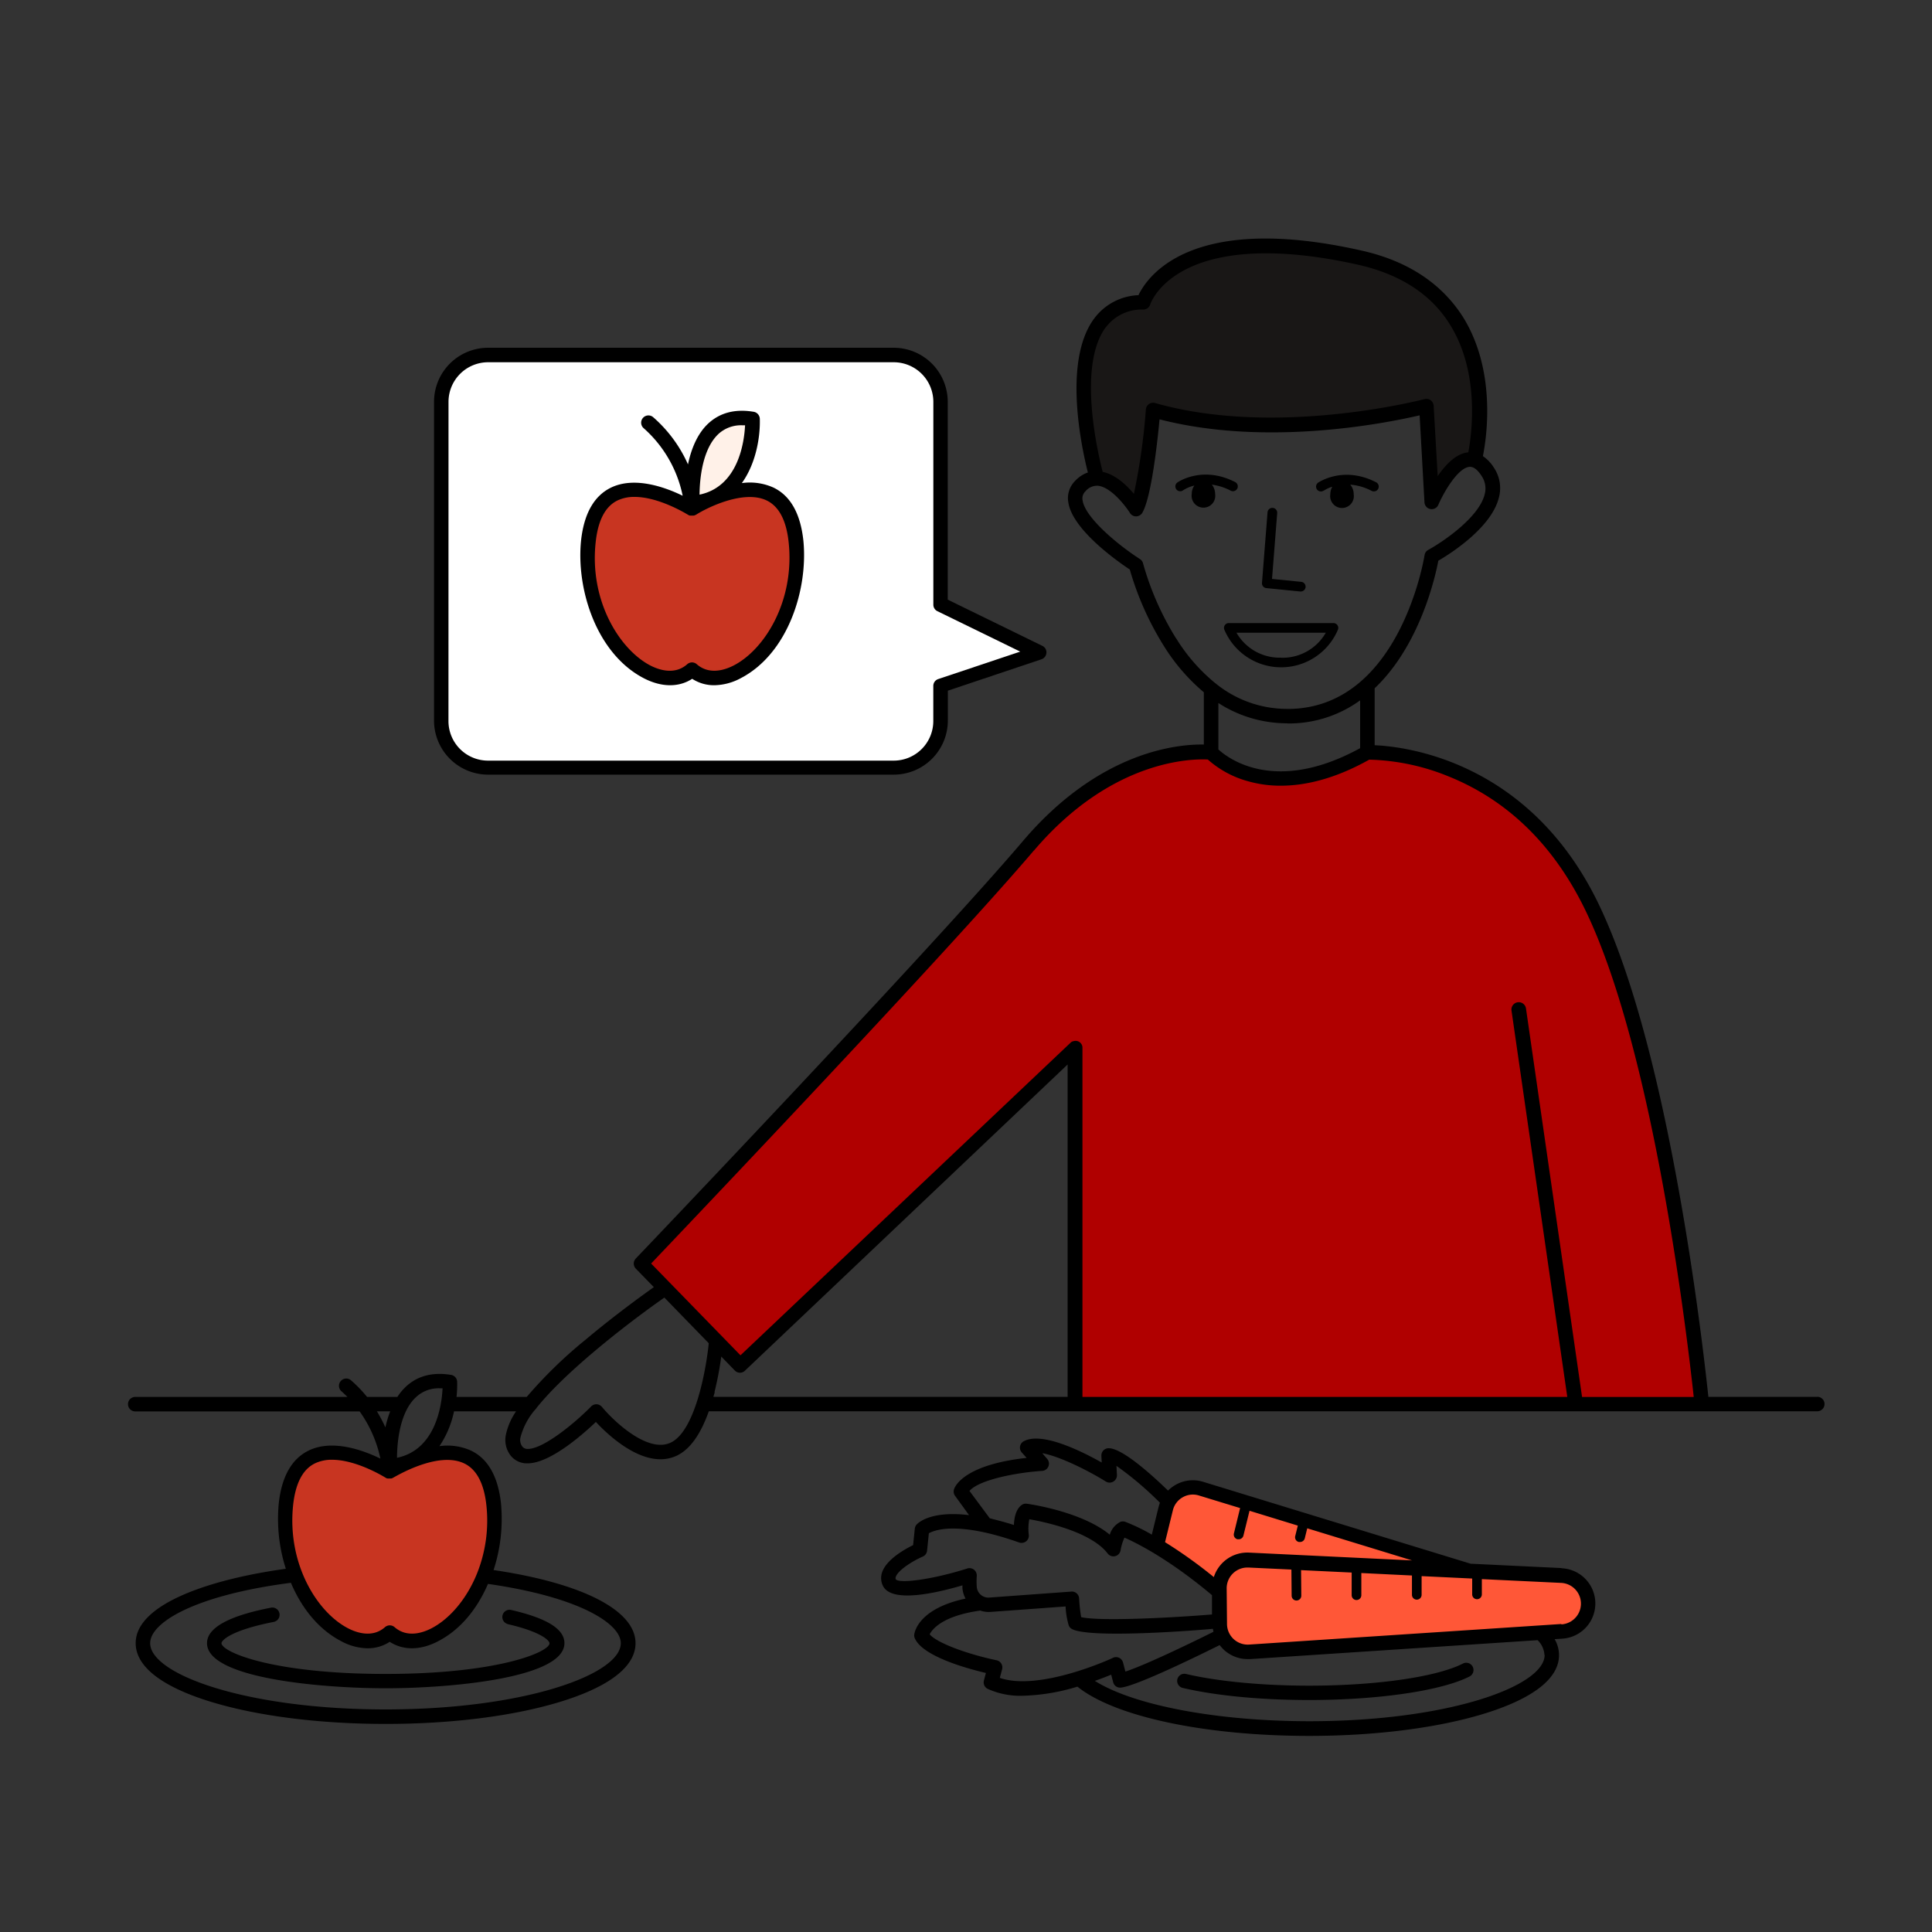
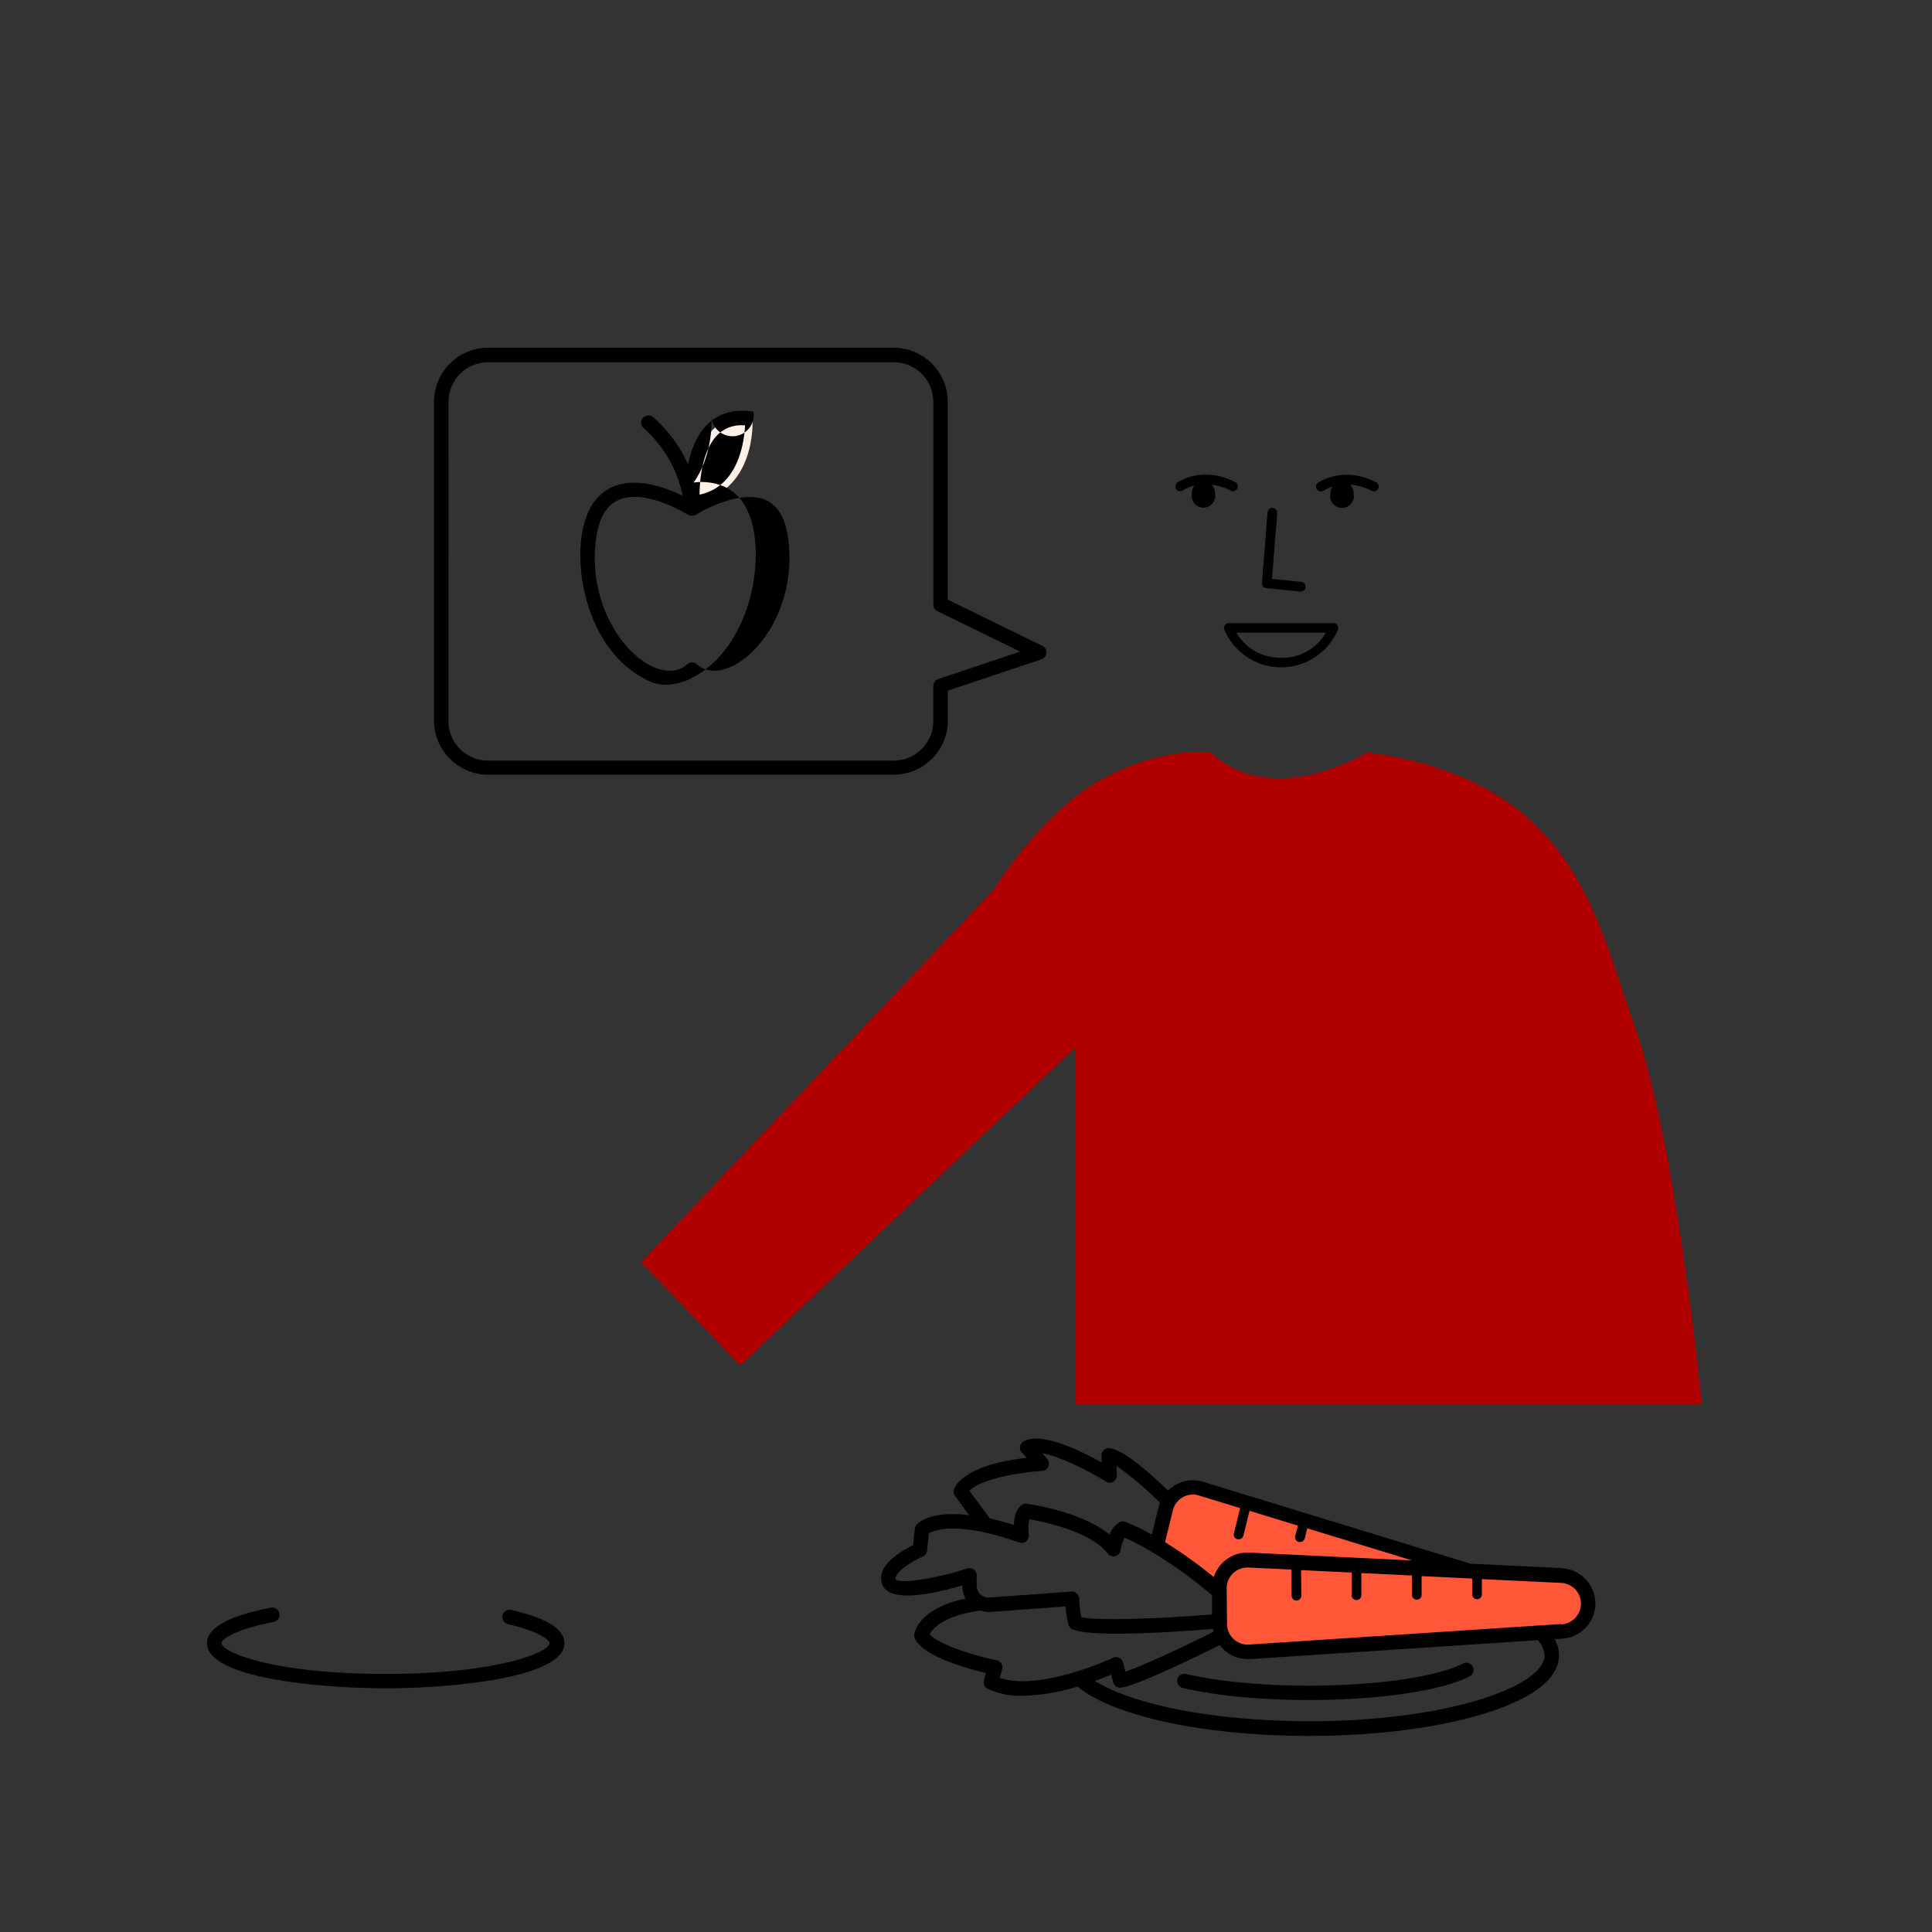
<svg xmlns="http://www.w3.org/2000/svg" viewBox="0 0 400 400">
  <rect x="0" y="0" width="400" height="400" fill="#333333" stroke="none" />
  <defs>
    <style>.cls-1{fill:#fff;}.cls-2{fill:#b00000;}.cls-3{fill:#c83521;}.cls-4{fill:#ff5737;}.cls-5{fill:#fff1e8;}.cls-6{fill:#191716;}.cls-7{fill:none;}</style>
  </defs>
  <g id="Farger">
-     <polygon class="cls-1" points="91.56 81.16 94.42 76.21 100.01 73.45 185.04 73.45 191.74 74.97 194.52 81.16 194.73 125.09 215.17 135.06 194.73 141.92 194.34 151.9 192.17 155.65 186.88 158.7 99.19 158.7 92.93 154.48 91.36 146.96 91.56 81.16" />
    <path class="cls-2" d="M132.73,261.33l20.53,21.38,69.35-65.81v73.8H352.35s-5.26-53.75-13.78-77.87-12.9-51.17-55.47-57.07c0,0-19.53,12.13-32.42,0,0,0-9.59-1.34-22.25,5.4s-22.76,23.11-22.76,23.11Z" />
-     <path class="cls-3" d="M80.69,304.72s17.15-8.86,20.27,1.59S97.8,345.17,80.7,338c0,0-5.35,5.42-14.13-3.27s-9.91-29.65-1.33-33.95C71.26,297.8,80.69,304.72,80.69,304.72Z" />
    <path class="cls-4" d="M239.6,319.54s1.39-13.67,9.62-11.15,48.86,16.1,48.86,16.1,28.32.14,29.48,3.95a12,12,0,0,1,0,7l-4.23,2.28L258.07,342s-5.91.64-5.58-6.3-.5-7.42-.5-7.42Z" />
-     <path class="cls-3" d="M143.24,105.29s20-12.11,21.58,6.8-11.54,32.31-21.49,26.57c0,0-5.35,5.76-13.32-2.47s-13.35-29.11-2.95-33.85C134.29,99,143.24,105.29,143.24,105.29Z" />
    <path class="cls-5" d="M143.37,104.15S142,84.58,155.79,86.73C155.79,86.73,156.84,102,143.37,104.15Z" />
-     <path class="cls-6" d="M234.61,104.52s4-5.34,4.06-18.86c0,0,15.39,2.87,24.4,2.77s32.25-4.35,32.25-4.35l1.83,18.26s3-7.09,8.07-7.09c0,0,3.67-12.31-.91-22.93s-14.48-17.53-23.45-19.13-34.7-7-44.15,8.61c0,0-8.57-.38-11.12,11.65S227.43,99,227.43,99,233.8,101.45,234.61,104.52Z" />
  </g>
  <g id="Layer_1" data-name="Layer 1">
    <path d="M262.16,121.76l7,.7h.1a1,1,0,0,0,.1-2l-6-.6,1.07-13.63a1,1,0,1,0-2-.16l-1.15,14.61A1,1,0,0,0,262.16,121.76Z" />
    <path d="M276.08,129H254.41a1,1,0,0,0-.81.42,1,1,0,0,0-.13.91,12.77,12.77,0,0,0,23.55,0,1,1,0,0,0-.13-.91A1,1,0,0,0,276.08,129Zm-10.84,7.16A10.3,10.3,0,0,1,256,131h18.49A10.31,10.31,0,0,1,265.24,136.18Z" />
    <path d="M274.1,101.57a6.88,6.88,0,0,1,1.74-.8,3.14,3.14,0,0,0-.41,1.57,2.45,2.45,0,1,0,4.84,0,3,3,0,0,0-.72-2,11.46,11.46,0,0,1,4.44,1.29,1,1,0,0,0,.46.11,1,1,0,0,0,.46-1.89c-6.72-3.45-11.74-.08-12,.07a1,1,0,0,0,1.14,1.65Z" />
    <path d="M251.58,102.34a3.08,3.08,0,0,0-.68-2,11.67,11.67,0,0,1,3.91,1.25,1,1,0,0,0,.46.11,1,1,0,0,0,.46-1.89c-6.72-3.45-11.74-.08-11.95.07a1,1,0,0,0,1.14,1.65,7.38,7.38,0,0,1,2.35-1,3.06,3.06,0,0,0-.53,1.74,2.45,2.45,0,1,0,4.84,0Z" />
-     <path d="M133.31,140.43c3.66,1.89,7.24,1.91,10,.11a8.26,8.26,0,0,0,4.59,1.33,11.9,11.9,0,0,0,5.43-1.44c9.85-5.1,14-18.49,13-28.5-.6-5.61-2.69-9.32-6.23-11a11.91,11.91,0,0,0-6.51-.91c3-4.18,3.83-9.72,3.72-13.31A1.52,1.52,0,0,0,156,85.25c-3.75-.62-6.86.17-9.26,2.34s-3.66,5.48-4.3,8.56a28.06,28.06,0,0,0-7.19-9.76,1.5,1.5,0,1,0-2,2.25,25.47,25.47,0,0,1,8.09,14c-3.54-1.73-9.88-4.06-14.81-1.7-3.54,1.71-5.63,5.42-6.23,11C119.28,121.94,123.46,135.33,133.31,140.43Zm15.48-50.62a6.91,6.91,0,0,1,4.85-1.76c.2,0,.41,0,.62,0-.17,3.45-1.38,12.68-9.43,14.36C144.86,99.42,145.34,93,148.79,89.81Zm-25.46,22.44c.48-4.52,2-7.43,4.55-8.65a8,8,0,0,1,3.5-.72c5.18,0,11,3.67,11.1,3.72h0a1.3,1.3,0,0,0,.32.14l.08,0a1.65,1.65,0,0,0,.38,0h0a1.36,1.36,0,0,0,.36,0l.08,0a1.51,1.51,0,0,0,.29-.13l.05,0c2.5-1.6,10-5.24,14.68-3,2.55,1.22,4.08,4.13,4.56,8.64,1.29,12.08-4.89,22.17-11.36,25.52-1.74.89-5,2.06-7.65-.24a1.49,1.49,0,0,0-2,0c-2.61,2.3-5.91,1.14-7.65.24C128.22,134.42,122,124.33,123.33,112.25Z" />
+     <path d="M133.31,140.43a8.26,8.26,0,0,0,4.59,1.33,11.9,11.9,0,0,0,5.43-1.44c9.85-5.1,14-18.49,13-28.5-.6-5.61-2.69-9.32-6.23-11a11.91,11.91,0,0,0-6.51-.91c3-4.18,3.83-9.72,3.72-13.31A1.52,1.52,0,0,0,156,85.25c-3.75-.62-6.86.17-9.26,2.34s-3.66,5.48-4.3,8.56a28.06,28.06,0,0,0-7.19-9.76,1.5,1.5,0,1,0-2,2.25,25.47,25.47,0,0,1,8.09,14c-3.54-1.73-9.88-4.06-14.81-1.7-3.54,1.71-5.63,5.42-6.23,11C119.28,121.94,123.46,135.33,133.31,140.43Zm15.48-50.62a6.91,6.91,0,0,1,4.85-1.76c.2,0,.41,0,.62,0-.17,3.45-1.38,12.68-9.43,14.36C144.86,99.42,145.34,93,148.79,89.81Zm-25.46,22.44c.48-4.52,2-7.43,4.55-8.65a8,8,0,0,1,3.5-.72c5.18,0,11,3.67,11.1,3.72h0a1.3,1.3,0,0,0,.32.14l.08,0a1.65,1.65,0,0,0,.38,0h0a1.36,1.36,0,0,0,.36,0l.08,0a1.51,1.51,0,0,0,.29-.13l.05,0c2.5-1.6,10-5.24,14.68-3,2.55,1.22,4.08,4.13,4.56,8.64,1.29,12.08-4.89,22.17-11.36,25.52-1.74.89-5,2.06-7.65-.24a1.49,1.49,0,0,0-2,0c-2.61,2.3-5.91,1.14-7.65.24C128.22,134.42,122,124.33,123.33,112.25Z" />
    <path d="M105,336.23c7.16,1.64,8.77,3.46,8.77,4,0,1.75-10.44,6.34-33.95,6.34S45.86,342,45.86,340.2c0-.59,2-2.68,10.81-4.4a1.5,1.5,0,0,0-.57-2.95c-8.79,1.71-13.24,4.19-13.24,7.35,0,7.38,24.17,9.34,37,9.34s37-2,37-9.34c0-2.93-3.63-5.18-11.1-6.89a1.5,1.5,0,0,0-.67,2.92Z" />
    <path d="M243.76,347.67a1.5,1.5,0,0,0,1.12,1.8c6.88,1.61,16.17,2.5,26.17,2.5,14.34,0,27.38-1.91,33.2-4.87a1.5,1.5,0,1,0-1.36-2.68C297.46,347.19,285,349,271.05,349c-9.63,0-18.92-.88-25.49-2.42A1.49,1.49,0,0,0,243.76,347.67Z" />
    <path d="M101.05,160.38h84a11.2,11.2,0,0,0,11.19-11.19V143l19.41-6.51a1.51,1.51,0,0,0,1-1.33,1.48,1.48,0,0,0-.84-1.44l-19.59-9.57v-41A11.2,11.2,0,0,0,185,72h-84A11.2,11.2,0,0,0,89.86,83.14v66.05A11.2,11.2,0,0,0,101.05,160.38ZM92.86,83.14A8.2,8.2,0,0,1,101.05,75h84a8.21,8.21,0,0,1,8.19,8.19v42a1.49,1.49,0,0,0,.84,1.35l17.15,8.37-17,5.69a1.49,1.49,0,0,0-1,1.42v7.27a8.2,8.2,0,0,1-8.19,8.19h-84a8.19,8.19,0,0,1-8.19-8.19Z" />
    <path d="M323.29,324.65l-18.81-.9L249.12,306.8a7.21,7.21,0,0,0-5.74.63,7.55,7.55,0,0,0-1.55,1.18c-3.45-3.34-9.48-8.77-12.28-8.77h-.1a1.5,1.5,0,0,0-1.42,1.57l.07,1.39c-4.32-2.43-12.44-6.43-16.15-4.4a1.5,1.5,0,0,0-.4,2.32l1,1.12c-12.42,1.36-14.69,5.54-15,6.42a1.49,1.49,0,0,0,.18,1.43l2.9,4c-7.87-.94-10.49,1.55-10.84,1.94a1.55,1.55,0,0,0-.39.86l-.35,3.41c-1.77.87-5.42,2.92-6.38,5.52a3.63,3.63,0,0,0,.13,2.91c1.72,3.5,10.34,1.7,16.46-.1,0,.18,0,.37,0,.56a5.37,5.37,0,0,0,.65,2.18c-9.63,2.05-10.55,6.84-10.62,7.43a1.43,1.43,0,0,0,.11.79c1.62,3.72,10.67,6.23,14.72,7.18l-.41,1.56a1.5,1.5,0,0,0,.78,1.73,16.26,16.26,0,0,0,7.18,1.43,42,42,0,0,0,11.4-1.89c7.69,6.21,26.4,10.2,48,10.2,13.55,0,26.32-1.61,35.94-4.52,10.32-3.13,15.77-7.34,15.77-12.2a6.61,6.61,0,0,0-.91-3.31l1.57-.1a7.3,7.3,0,0,0-.13-14.58ZM244.86,310a4.21,4.21,0,0,1,3.38-.37l8.51,2.6-1.28,5.25a1,1,0,0,0,.73,1.21l.24,0a1,1,0,0,0,1-.77l1.26-5.13,10,3.07-.54,2.18a1,1,0,0,0,.74,1.21l.24,0a1,1,0,0,0,1-.76l.51-2.07,21.71,6.65-33.75-1.62a7.29,7.29,0,0,0-7.3,5.07,98.54,98.54,0,0,0-10.1-7.23l1.63-6.64A4.23,4.23,0,0,1,244.86,310Zm-44.14-1.32c2-2.32,9.75-3.81,15.07-4.15a1.5,1.5,0,0,0,1-2.5l-1-1.16c3.52.62,9.37,3.51,13.17,5.87a1.47,1.47,0,0,0,1.55,0,1.5,1.5,0,0,0,.74-1.36l-.1-1.89a68.84,68.84,0,0,1,9,7.63c-.1.28-.19.56-.27.86l-1.41,5.75a38.41,38.41,0,0,0-5.49-2.65,1.46,1.46,0,0,0-1,0,4.32,4.32,0,0,0-2.21,2.66c-5.85-4.82-16.67-6.34-17.18-6.41a1.48,1.48,0,0,0-1.1.29c-1.17.87-1.51,2.62-1.57,4.11-1.84-.59-3.51-1-5-1.39ZM185.48,327a.6.6,0,0,1,0-.56c.52-1.43,3.57-3.3,5.57-4.17a1.49,1.49,0,0,0,.89-1.22l.37-3.6c1.26-.72,6.13-2.53,18.7,1.91a1.52,1.52,0,0,0,1.44-.25,1.47,1.47,0,0,0,.55-1.35,10,10,0,0,1,.11-3.22c3,.53,12.75,2.53,16.24,7.12A1.5,1.5,0,0,0,232,321a10.42,10.42,0,0,1,.81-2.65c2.27,1,9,4.25,18.12,11.91l0,4c-9.76.79-23.5,1.4-27.09.55a32.87,32.87,0,0,1-.42-3.92,1.51,1.51,0,0,0-.51-1,1.45,1.45,0,0,0-1.1-.37l-17,1.24a2.41,2.41,0,0,1-2.58-2.21,16,16,0,0,1,0-2.27,1.51,1.51,0,0,0-2-1.53C193.49,326.9,186.42,327.94,185.48,327ZM207,347.39l.48-1.8a1.51,1.51,0,0,0-1.15-1.85c-5.7-1.19-12.27-3.5-13.85-5.37.53-1.06,2.65-3.83,10.48-4.92a5.31,5.31,0,0,0,2.15.28l15.51-1.13a16.19,16.19,0,0,0,.64,3.89,1.45,1.45,0,0,0,.73.81c1.38.69,5,.93,9.25.93,7.14,0,16.15-.66,19.88-1a6,6,0,0,0,.12.61c-5.75,2.88-14.6,7.07-18.24,8.24l-.48-1.85a1.52,1.52,0,0,0-.82-1,1.49,1.49,0,0,0-1.27,0C230.23,343.36,215.27,350.23,207,347.39Zm112.8-4.75c0,6.49-20,13.72-48.71,13.72-19.15,0-36.4-3.3-44.41-8.35,1.36-.48,2.52-.93,3.38-1.29l.41,1.57a1.48,1.48,0,0,0,1.6,1.11c3.32-.33,17-7.09,20.45-8.8a9.47,9.47,0,0,0,.85.95,7.27,7.27,0,0,0,4.95,1.95l.5,0,59.53-3.92A4.66,4.66,0,0,1,319.76,342.64Zm3.47-6.41-64.65,4.26a4.29,4.29,0,0,1-4.58-4.26l-.07-7.35a4.3,4.3,0,0,1,4.3-4.34h.21l8.89.42.05,5.41a1,1,0,0,0,1,1h0a1,1,0,0,0,1-1l-.05-5.29,10.48.5,0,4.69a1,1,0,0,0,1,1h0a1,1,0,0,0,1-1l0-4.59,10.48.51,0,4a1,1,0,0,0,1,1h0a1,1,0,0,0,1-1l0-3.87,10.47.5,0,3.28a1,1,0,0,0,1,1h0a1,1,0,0,0,1-1l0-3.16,16.38.78a4.3,4.3,0,0,1,.08,8.59Z" />
-     <path d="M376.27,289.2H353.7c-.48-4.56-2.21-20.11-5.34-38.32-5-29.11-11-50.8-17.75-64.47-14.32-28.85-39.52-31.84-46-32.12V142.64a.68.68,0,0,0,0-.14c9.34-8.85,12.54-23,13.18-26.41,2.44-1.42,10.95-6.8,12.52-13a7.57,7.57,0,0,0-1-6.24,7.86,7.86,0,0,0-2.29-2.41c.8-4,2.77-17.51-4-28.61C298.58,58.74,291.53,54.06,282,51.9c-35.33-8-44.42,5.29-46.29,9.21A12,12,0,0,0,226.5,66c-6.41,8.71-2.64,26.37-1.27,31.82a6.6,6.6,0,0,0-2.71,1.82,5,5,0,0,0-1.36,4.21c.71,5.73,10.22,12.38,12.75,14.06a62.22,62.22,0,0,0,7,15.74,40.4,40.4,0,0,0,8.33,9.68v10.82c-5.23-.1-21.53,1.24-37.47,20-19.32,22.7-79.53,85.78-80.14,86.42a1.51,1.51,0,0,0,0,2.08l3.74,3.84c-2.12,1.5-8.08,5.79-14.1,10.85a93.51,93.51,0,0,0-12.22,11.88H94.52a23.08,23.08,0,0,0,.13-3.13,1.49,1.49,0,0,0-1.25-1.43c-3.75-.62-6.87.16-9.26,2.34a11.35,11.35,0,0,0-1.87,2.22H76a27.88,27.88,0,0,0-3.31-3.43,1.5,1.5,0,1,0-2,2.26c.44.38.85.78,1.24,1.17H28a1.5,1.5,0,0,0,0,3H74.46a26,26,0,0,1,4.3,9.77c-3.55-1.73-9.89-4.06-14.81-1.69-3.54,1.7-5.64,5.41-6.24,11a33.87,33.87,0,0,0,1.47,13.5C43.83,326.9,28.09,332,28.09,340.2c0,4.86,5.46,9.07,15.77,12.2,9.63,2.91,22.39,4.52,36,4.52s26.32-1.61,35.94-4.52c10.32-3.13,15.78-7.34,15.78-12.2,0-6.8-11-12.42-29.39-15.14a34.21,34.21,0,0,0,1.54-13.74c-.6-5.61-2.7-9.32-6.24-11a11.88,11.88,0,0,0-6.51-.91A20.23,20.23,0,0,0,94,292.2h12.85a13.42,13.42,0,0,0-2.12,4.89,5.26,5.26,0,0,0,.92,4.17,4.27,4.27,0,0,0,3.24,1.71h.34c4.64,0,11.39-5.94,14.14-8.57,2.79,3,10.39,10.09,16.85,6.93,2.65-1.3,4.84-4.37,6.53-9.14h229.5a1.5,1.5,0,0,0,0-3Zm-295.48,3a21.91,21.91,0,0,0-1,3.33,28.41,28.41,0,0,0-1.76-3.33Zm47.74,48c0,6.49-20,13.72-48.72,13.72s-48.72-7.23-48.72-13.72c0-4.24,9.14-9.91,29.14-12.5,2.16,5.11,5.62,9.61,10.45,12.11a11.79,11.79,0,0,0,5.42,1.45,8.27,8.27,0,0,0,4.59-1.34c2.78,1.81,6.36,1.79,10-.11,4.76-2.46,8.18-6.86,10.34-11.88C119.91,330.63,128.53,336.15,128.53,340.2ZM96.14,303c2.54,1.23,4.07,4.14,4.56,8.64a29.47,29.47,0,0,1-1.94,14.14v0c-2.17,5.37-5.75,9.44-9.42,11.34-1.73.9-5,2.06-7.64-.23a1.51,1.51,0,0,0-2,0c-2.61,2.29-5.91,1.13-7.64.23-6.47-3.35-12.65-13.43-11.37-25.52.49-4.51,2-7.42,4.55-8.64a8,8,0,0,1,3.51-.73c5.18,0,11,3.67,11.09,3.72h0a1.87,1.87,0,0,0,.32.15l.08,0a1.58,1.58,0,0,0,.38,0h0a1.34,1.34,0,0,0,.35,0l.08,0a1.3,1.3,0,0,0,.3-.13l0,0C81.54,305.92,90.55,300.29,96.14,303ZM82.2,301.82c0-3,.5-9.48,4-12.62A6.85,6.85,0,0,1,91,287.43l.63,0C91.46,290.91,90.24,300.14,82.2,301.82Zm146.71-234a9.3,9.3,0,0,1,7.83-3.73,1.51,1.51,0,0,0,1.4-1.05c.05-.17,1.4-4.15,7.24-7.2,5.54-2.9,16.27-5.42,35.93-1,8.73,2,15.14,6.19,19,12.54,6.08,9.9,4.42,22.35,3.69,26.27H304c-2.53.22-4.74,2.59-6.34,4.93L296.82,84a1.55,1.55,0,0,0-.62-1.14,1.51,1.51,0,0,0-1.27-.23c-.3.08-30.61,8-55.78.81a1.51,1.51,0,0,0-1.91,1.32,129.82,129.82,0,0,1-2.48,17.49c-1.49-1.79-3.81-4-6.46-4.55C227.21,93.47,223.1,75.7,228.91,67.79Zm14.58,64.34a59.67,59.67,0,0,1-6.83-15.51,1.5,1.5,0,0,0-.64-.9c-4.36-2.79-11.43-8.57-11.89-12.22a2,2,0,0,1,.58-1.79,3.14,3.14,0,0,1,2.32-1.17h.28c2.71.27,5.7,4.16,6.63,5.63a1.49,1.49,0,0,0,1.29.71,1.53,1.53,0,0,0,1.28-.75c1.88-3.26,3.13-14.72,3.56-19.34,22.28,5.75,47,.77,53.85-.83l1,18a1.5,1.5,0,0,0,2.88.51c1.06-2.47,4-7.63,6.43-7.84.82-.08,1.65.55,2.5,1.85a4.64,4.64,0,0,1,.65,3.86c-1.22,4.85-8.84,9.93-11.68,11.48a1.49,1.49,0,0,0-.76,1.09c-.05.31-5,31.2-27.66,31.83h-.72a23.45,23.45,0,0,1-14.76-5.18,2,2,0,0,0-.24-.19A37,37,0,0,1,243.49,132.13Zm23.08,17.62h.78A25.09,25.09,0,0,0,281.6,145v9.9c-17.54,9.61-27.31,2.13-29.35.26v-9.61A26.19,26.19,0,0,0,266.57,149.75Zm-52.5,26.32c16.22-19.06,33-19,36-18.85a20.67,20.67,0,0,0,8.44,4.53,24.51,24.51,0,0,0,6.66.89c4.83,0,11-1.29,18.31-5.39a46.08,46.08,0,0,1,16.19,3.37c12.21,4.85,21.71,14,28.23,27.12,14.54,29.29,21.61,90.67,22.77,101.46H327.55l-11.61-80.43a1.5,1.5,0,0,0-3,.42l11.55,80H224.11V216.9a1.33,1.33,0,0,0-.09-.49.43.43,0,0,0,0,0,1.35,1.35,0,0,0-.3-.47v0h0a1.43,1.43,0,0,0-.47-.33h0a1.51,1.51,0,0,0-.52-.11h-.07a1.58,1.58,0,0,0-.49.09l-.05,0a1.2,1.2,0,0,0-.47.29h0L153.31,280.6l-18.5-19C142.78,253.22,196.07,197.22,214.07,176.07ZM138.92,298.65c-4.8,2.35-11.95-4.52-14.3-7.37a1.53,1.53,0,0,0-1.09-.54,1.49,1.49,0,0,0-1.14.45c-3.44,3.51-10.13,9-13.28,8.79a1.3,1.3,0,0,1-1-.53,2.26,2.26,0,0,1-.34-1.88,14.22,14.22,0,0,1,3.11-5.81,1.39,1.39,0,0,0,.21-.27c6.37-8,20.06-18.38,26.46-22.84l9.18,9.44,0,.12C146.25,283,144.06,296.13,138.92,298.65Zm9-10.41a68.4,68.4,0,0,0,1.41-7.38l2.82,2.9a1.48,1.48,0,0,0,1.07.45,1.47,1.47,0,0,0,1-.41l66.82-63.41V289.2H147.7C147.79,288.89,147.87,288.57,148,288.24Z" />
    <rect class="cls-7" width="400" height="400" />
  </g>
</svg>